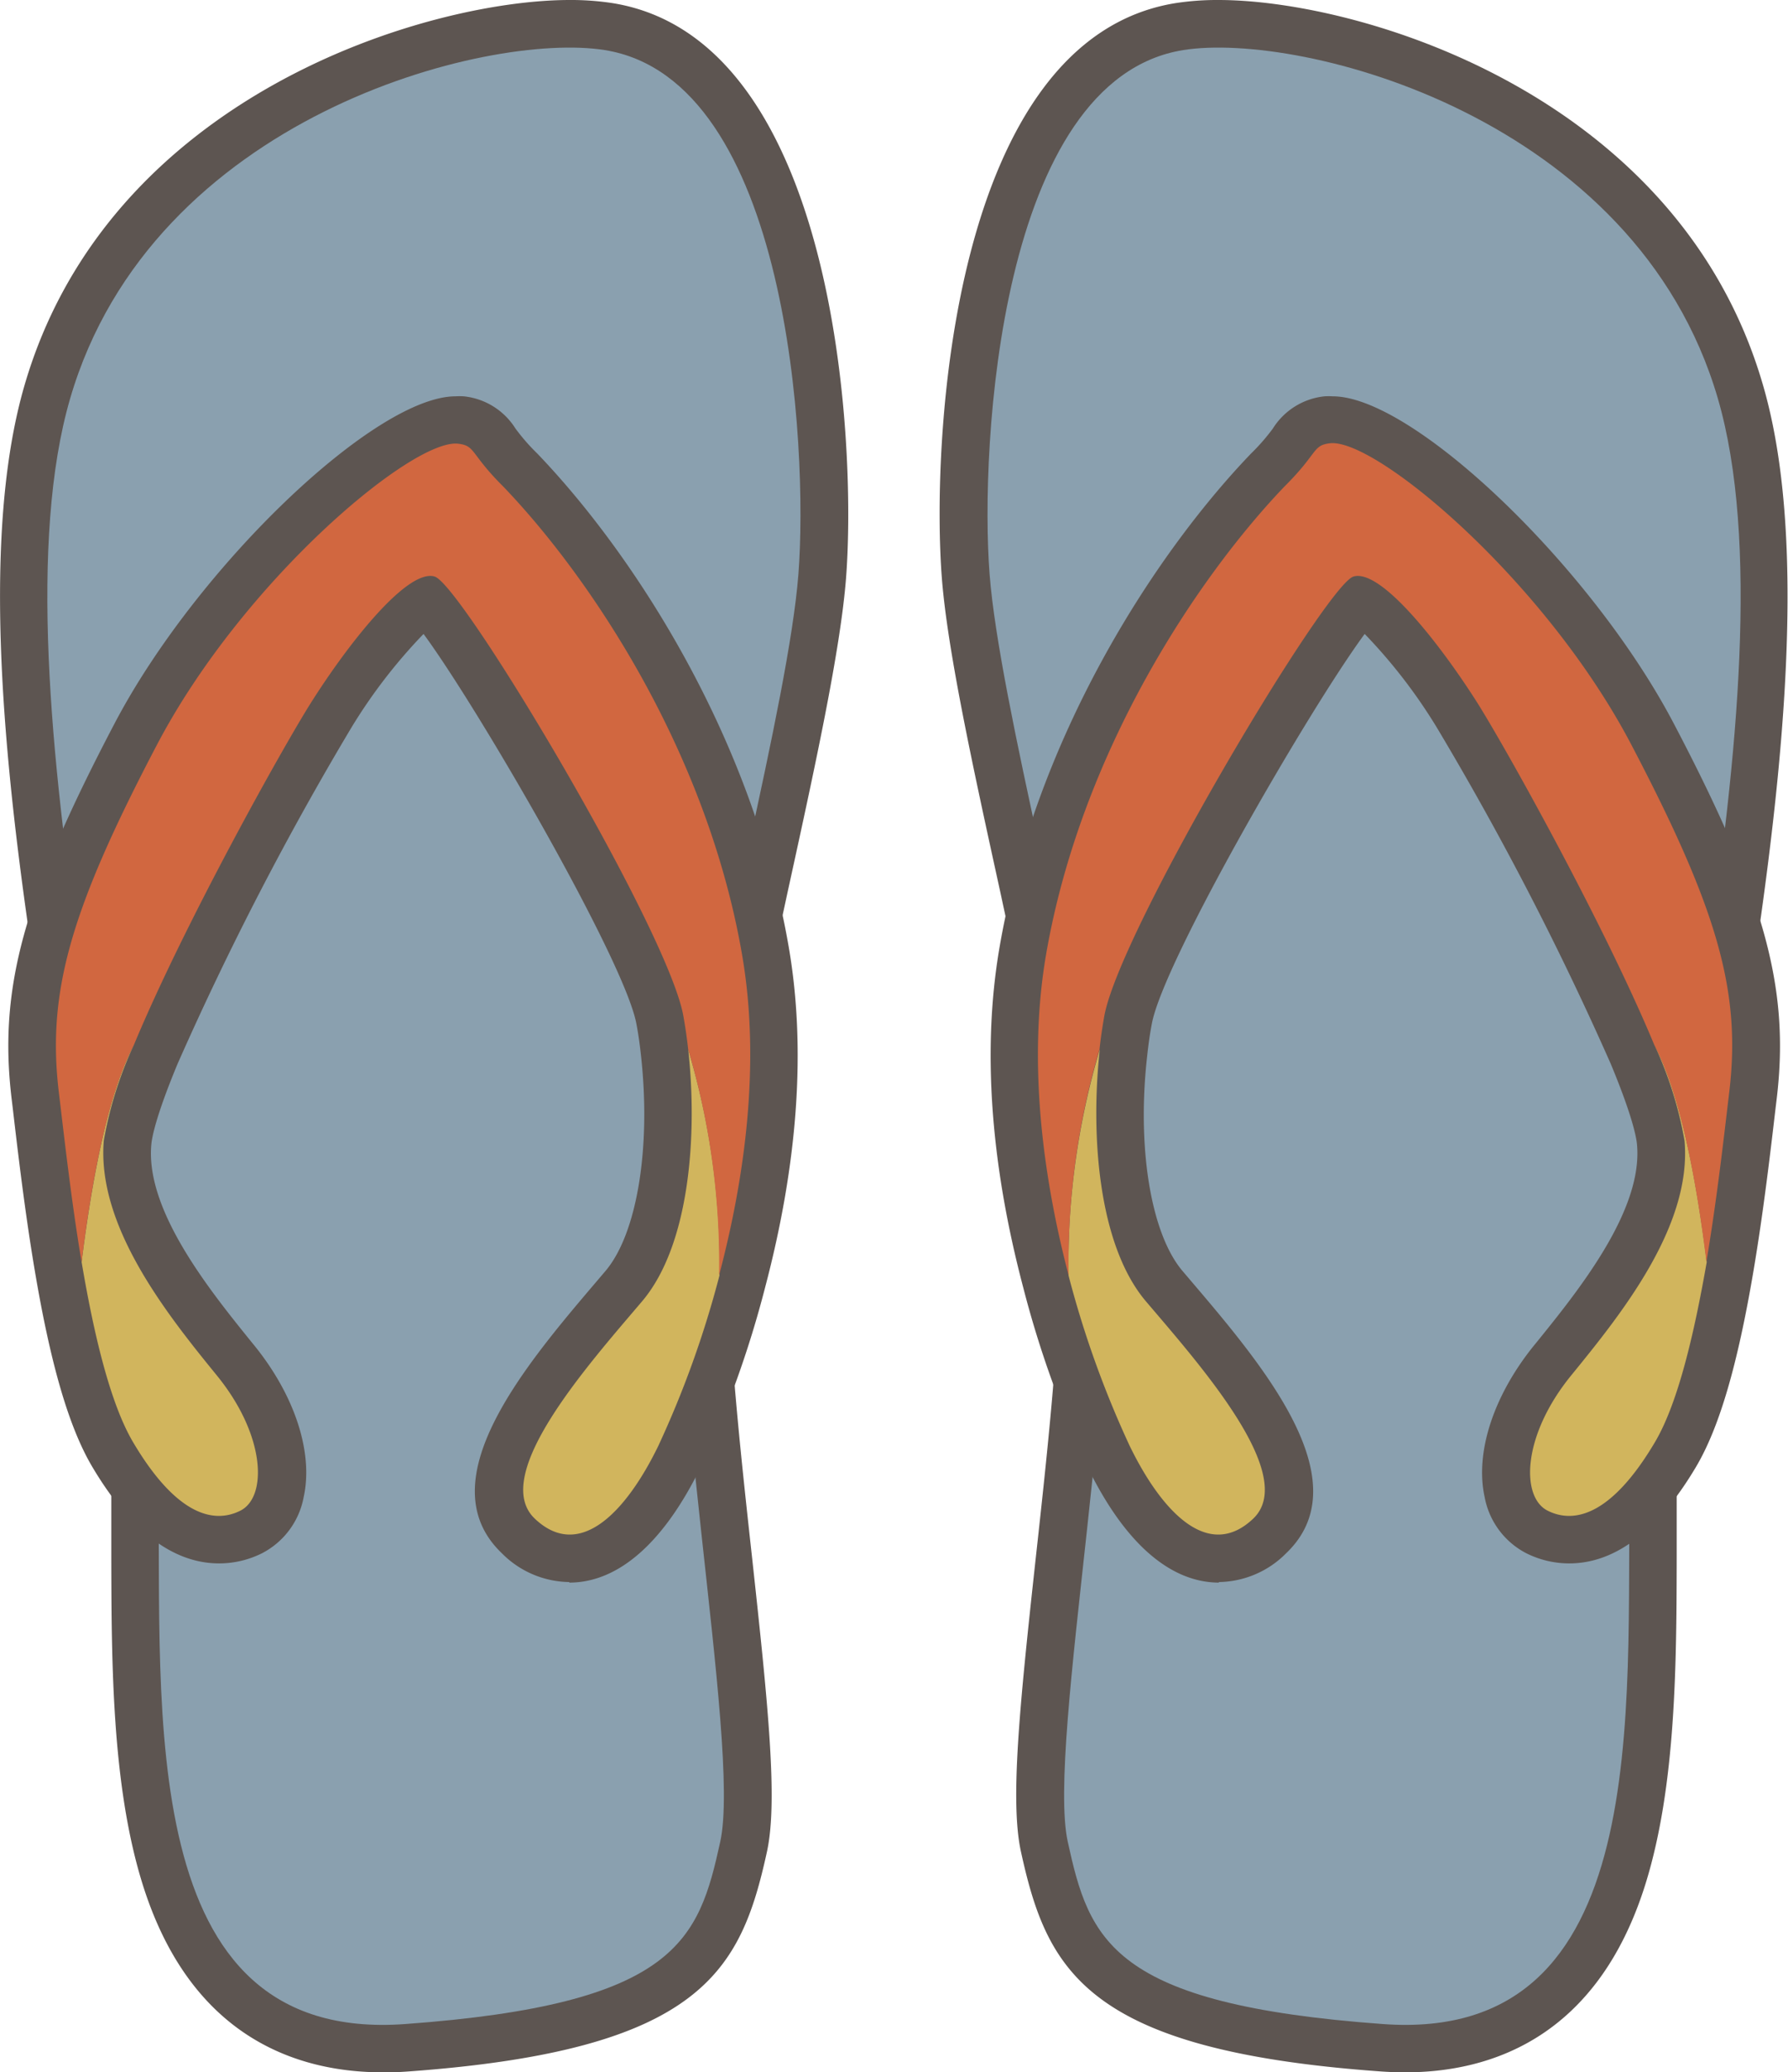
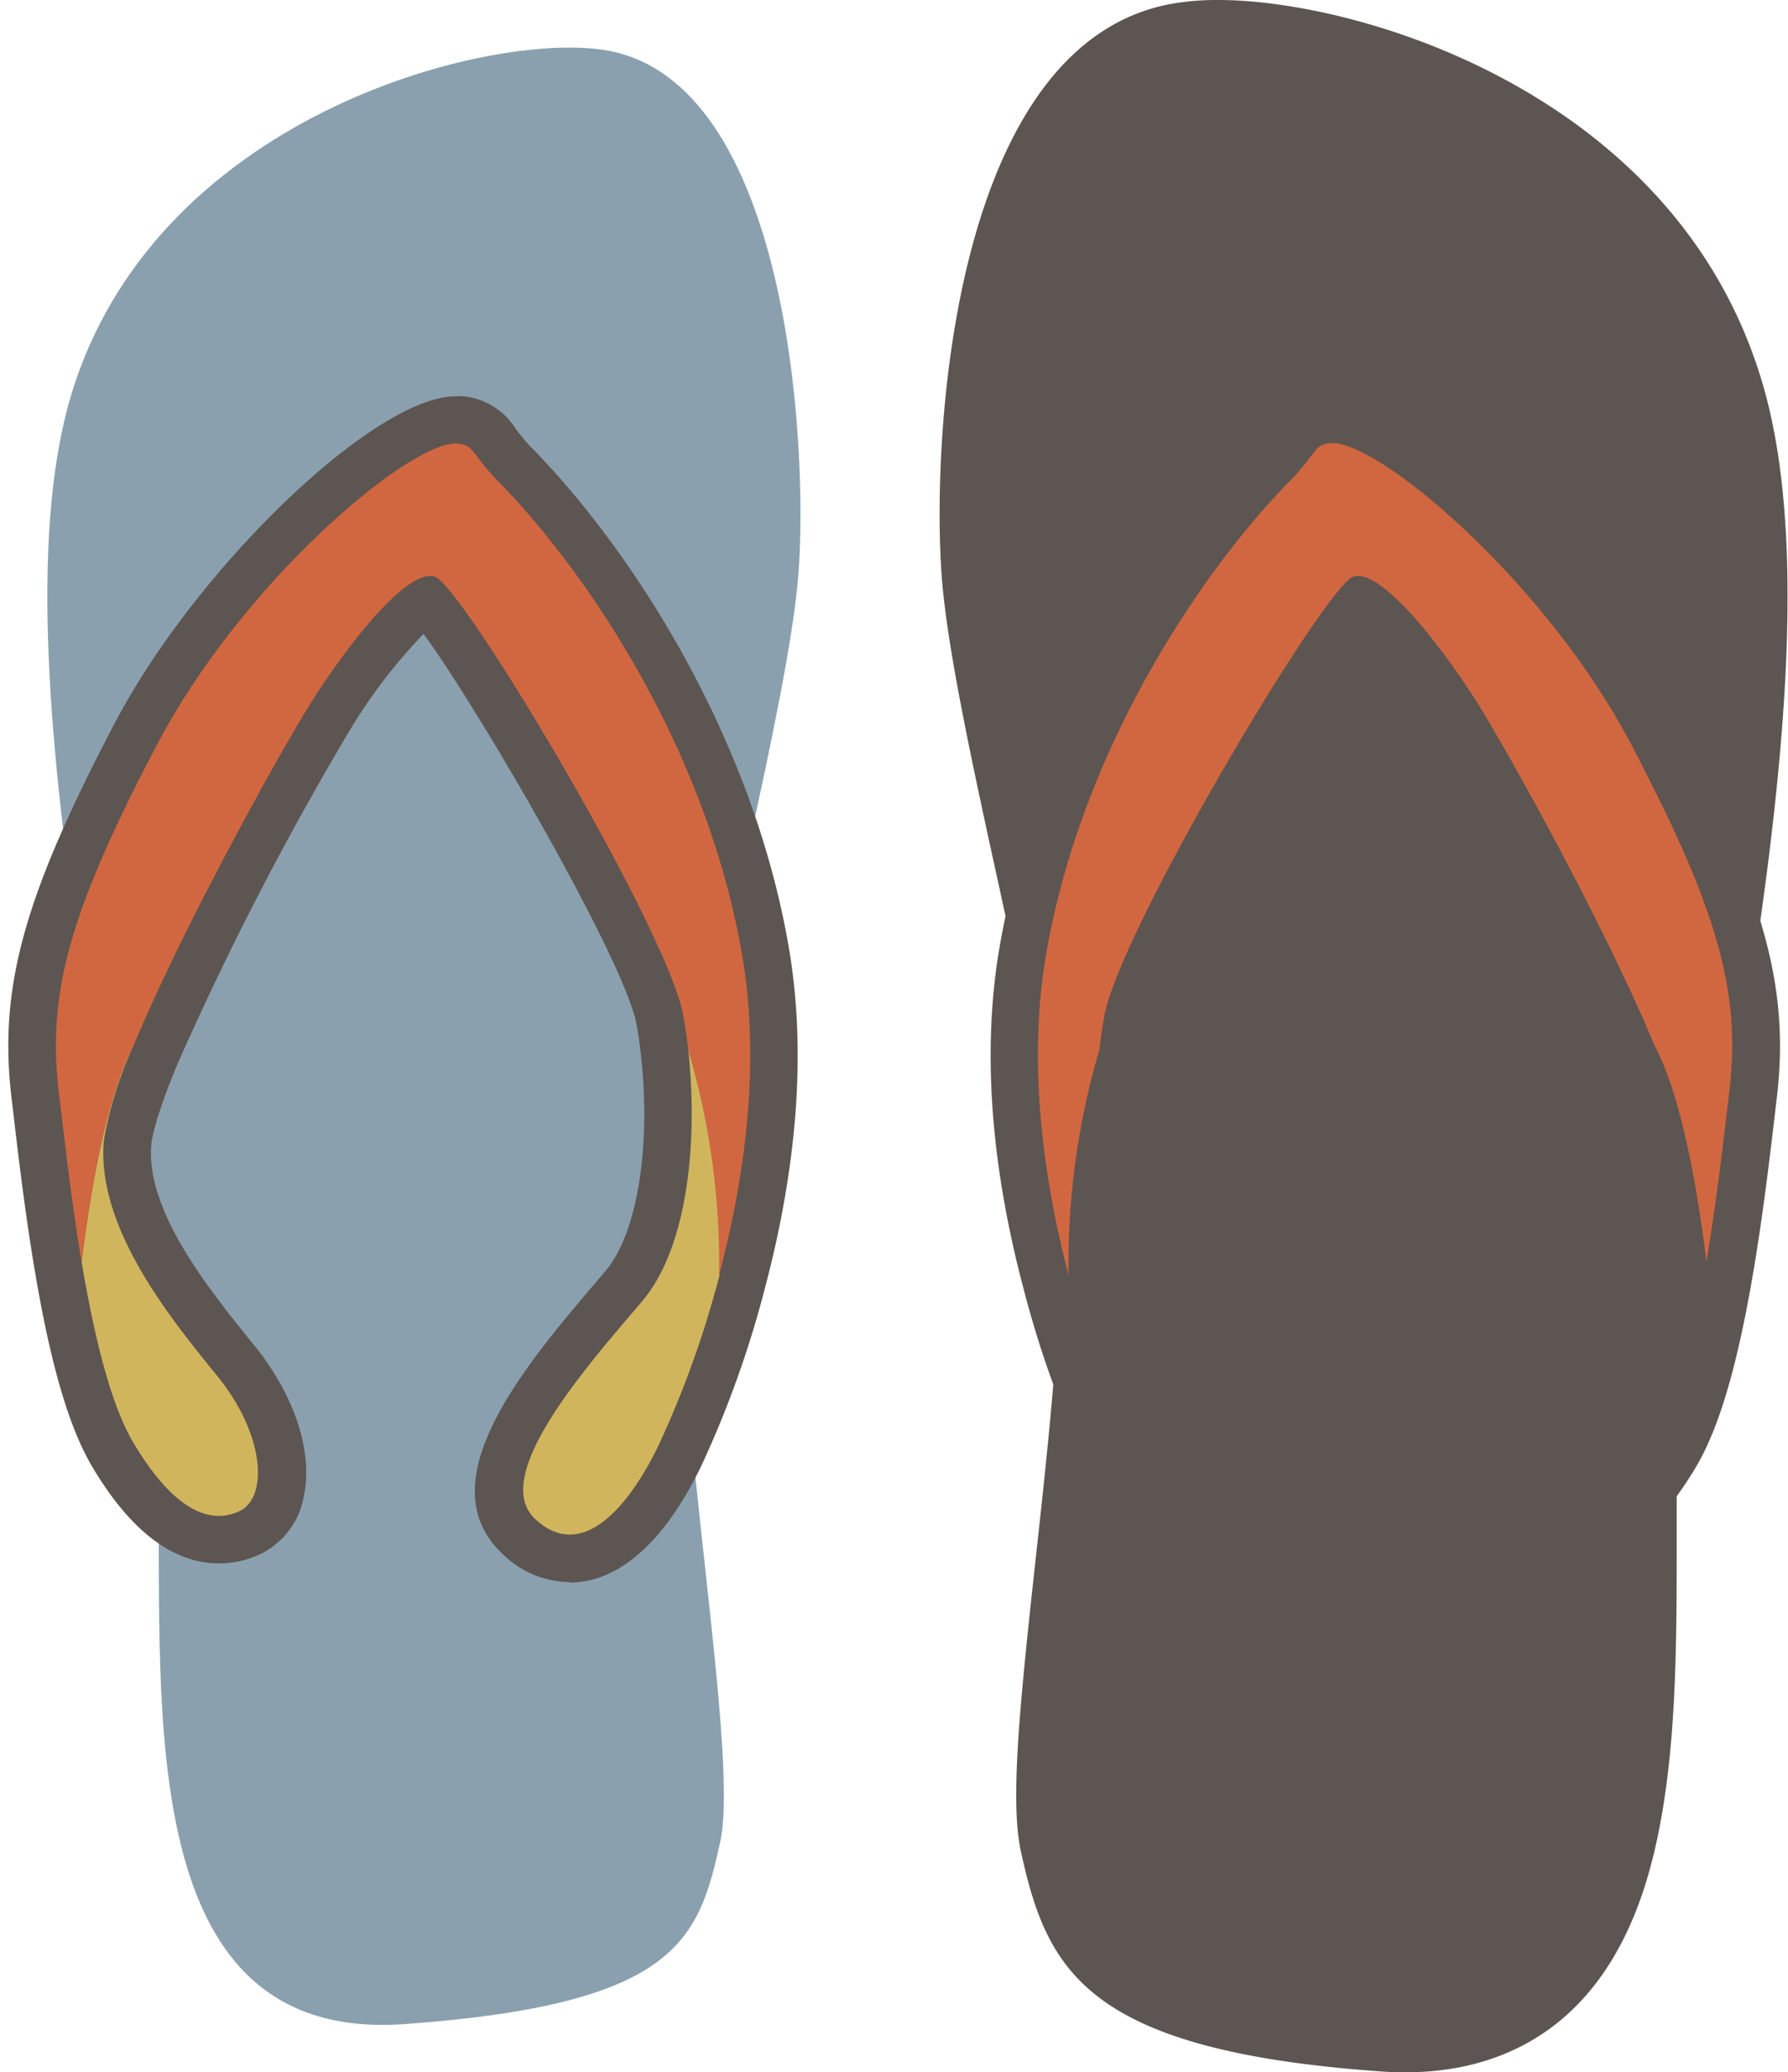
<svg xmlns="http://www.w3.org/2000/svg" id="Layer_1" data-name="Layer 1" viewBox="0 0 166.75 193.26">
  <defs>
    <style>.cls-1{fill:#5d5551;}.cls-2{fill:#8aa0af;}.cls-3{fill:#d1b55d;}.cls-4{fill:#d16740;}</style>
  </defs>
  <title>clothing-sandals</title>
-   <path class="cls-1" d="M35.69,193.26c-7.75,0-17.93-3.07-22.44-17.7-2.81-9.13-2.85-20.42-2.87-30.38,0-2.22,0-4.37,0-6.41-0.12-6.55-1.91-17.05-4-29.22C2.14,85-3.08,54.36,2.29,35.92,10.19,8.78,39.95,0,53.12,0a25.44,25.44,0,0,1,4,.29C78,3.64,79.9,41.09,78.9,53.94,78.37,60.7,76,71.56,73.48,83.07c-2,9.28-4.13,18.87-5.19,26.13-1.2,8.21.42,23.06,1.86,36.16,1.52,13.91,2.4,22.68,1.37,27.36-2.43,11.07-6.07,18.48-33.43,20.46-0.81.06-1.62,0.09-2.39,0.09h0Z" />
  <path class="cls-2" d="M56.4,4.67c-10.93-1.75-42.2,6.2-49.86,32.5s7.84,81.06,8.22,101.53-2.39,51.9,23,50.06,27.4-7.84,29.41-17-5.66-47-3.29-63.21,9.66-43.09,10.58-55S73.56,7.42,56.4,4.67Z" />
  <path class="cls-1" d="M53.09,147.54a9,9,0,0,1-6.3-2.7c-7-6.7,2.19-17.52,8.92-25.42l0.79-.93C59.42,115,60.74,107,59.77,98.35c-0.11-1-.25-2-0.42-2.87-1.06-5.8-14.67-29.33-19.85-36.36a49.74,49.74,0,0,0-6.72,8.72A288.55,288.55,0,0,0,16.57,99.19c-2.06,4.95-2.41,6.94-2.46,7.57-0.55,6.16,5.48,13.62,9.48,18.56l0.14,0.17c3.79,4.69,5.5,10,4.59,14.13a7.41,7.41,0,0,1-3.88,5.23,8.93,8.93,0,0,1-4,.95c-4.29,0-8.27-3-11.83-9-2.17-3.66-3.88-9.49-5.37-18.33-0.92-5.45-1.58-11.09-2.06-15.2l-0.11-.91c-1.2-10.24,1.13-18.72,9.62-34.9,7.63-14.54,24.27-30.5,31.8-30.5a6.54,6.54,0,0,1,.76,0,6.47,6.47,0,0,1,4.82,3,18.92,18.92,0,0,0,2,2.3l0.07,0.07c9.14,9.54,20.09,26.63,23.42,46,1.62,9.4.87,20.1-2.22,31.79a96.21,96.21,0,0,1-6,16.72c-3.42,7-7.65,10.75-12.25,10.75h0Z" />
  <path class="cls-3" d="M12.42,134.51c4,6.75,7.48,7.64,10,6.37s2.37-7-2.19-12.6S9,114.39,9.68,106.36a35.86,35.86,0,0,1,2.79-8.88c-2.54,4.79-4,13.36-4.86,20.21C8.74,124.38,10.27,130.88,12.42,134.51Z" />
  <path class="cls-3" d="M64.18,97.86c0.88,7.89.17,18.23-4.3,23.5-5.1,6-14.23,16.26-10,20.27s8.58-.76,11.51-6.78a93.53,93.53,0,0,0,5.71-15.91A70.27,70.27,0,0,0,64.18,97.86Z" />
  <path class="cls-4" d="M69.2,89C65.92,70,55,53.78,46.94,45.38c-3.12-3.1-2.57-3.81-4.21-4-4.24-.5-20.07,12.77-28.11,28.11s-10.24,23-9.14,32.32C6,106.11,6.65,112,7.61,117.7c0.84-6.86,2.32-15.42,4.86-20.21,4.71-11.34,13.95-27.88,16.56-32C32.5,60,38,53,40.54,53.77S62.24,86.65,63.72,94.69c0.18,1,.34,2.06.46,3.17a70.27,70.27,0,0,1,2.88,21.08C69.37,110.21,71,99.36,69.2,89Z" />
  <path class="cls-1" d="M131.06,193.26c7.75,0,17.93-3.07,22.44-17.7,2.81-9.13,2.85-20.42,2.87-30.38,0-2.22,0-4.37,0-6.41,0.12-6.55,1.91-17.05,4-29.22,4.2-24.59,9.42-55.19,4.05-73.63C156.56,8.78,126.81,0,113.64,0a25.44,25.44,0,0,0-4,.29c-20.94,3.36-22.8,40.8-21.8,53.65,0.53,6.76,2.9,17.62,5.42,29.12,2,9.28,4.13,18.87,5.19,26.13,1.2,8.21-.42,23.06-1.86,36.16-1.52,13.91-2.4,22.68-1.37,27.36,2.43,11.07,6.07,18.48,33.43,20.46,0.81,0.06,1.62.09,2.39,0.09h0Z" />
-   <path class="cls-2" d="M110.35,4.67c10.93-1.75,42.2,6.2,49.86,32.5s-7.84,81.06-8.22,101.53,2.39,51.9-23,50.06-27.4-7.84-29.41-17,5.66-47,3.29-63.21-9.66-43.09-10.58-55S93.2,7.42,110.35,4.67Z" />
  <path class="cls-1" d="M113.66,147.54a9,9,0,0,0,6.3-2.7c7-6.7-2.19-17.52-8.92-25.42l-0.79-.93C107.33,115,106,107,107,98.35c0.11-1,.25-2,0.42-2.87,1.06-5.8,14.67-29.33,19.85-36.36A49.74,49.74,0,0,1,134,67.85a288.55,288.55,0,0,1,16.21,31.34c2.06,4.95,2.41,6.94,2.46,7.57,0.55,6.16-5.48,13.62-9.48,18.56l-0.14.17c-3.79,4.69-5.5,10-4.59,14.13a7.41,7.41,0,0,0,3.88,5.23,8.93,8.93,0,0,0,4,.95c4.29,0,8.27-3,11.83-9,2.17-3.66,3.88-9.49,5.37-18.33,0.92-5.45,1.58-11.09,2.06-15.2l0.11-.91c1.2-10.24-1.13-18.72-9.62-34.9-7.63-14.54-24.27-30.5-31.8-30.5a6.54,6.54,0,0,0-.76,0,6.47,6.47,0,0,0-4.82,3,18.92,18.92,0,0,1-2,2.3l-0.07.07c-9.14,9.54-20.09,26.63-23.42,46-1.62,9.4-.87,20.1,2.22,31.79a96.21,96.21,0,0,0,6,16.72c3.42,7,7.65,10.75,12.25,10.75h0Z" />
-   <path class="cls-3" d="M154.33,134.51c-4,6.75-7.48,7.64-10,6.37s-2.37-7,2.19-12.6,11.3-13.89,10.58-21.91a35.86,35.86,0,0,0-2.79-8.88c2.54,4.79,4,13.36,4.86,20.21C158,124.38,156.49,130.88,154.33,134.51Z" />
-   <path class="cls-3" d="M102.57,97.86c-0.88,7.89-.17,18.23,4.3,23.5,5.1,6,14.23,16.26,10,20.27s-8.58-.76-11.51-6.78a93.53,93.53,0,0,1-5.71-15.91A70.27,70.27,0,0,1,102.57,97.86Z" />
  <path class="cls-4" d="M97.56,89c3.28-19,14.21-35.26,22.26-43.66,3.12-3.1,2.57-3.81,4.21-4,4.24-.5,20.07,12.77,28.11,28.11s10.24,23,9.14,32.32c-0.51,4.3-1.17,10.16-2.14,15.89-0.84-6.86-2.32-15.42-4.86-20.21-4.71-11.34-13.95-27.88-16.56-32C134.25,60,128.77,53,126.22,53.77S104.51,86.65,103,94.69c-0.18,1-.34,2.06-0.46,3.17a70.27,70.27,0,0,0-2.88,21.08C97.38,110.21,95.78,99.36,97.56,89Z" />
</svg>